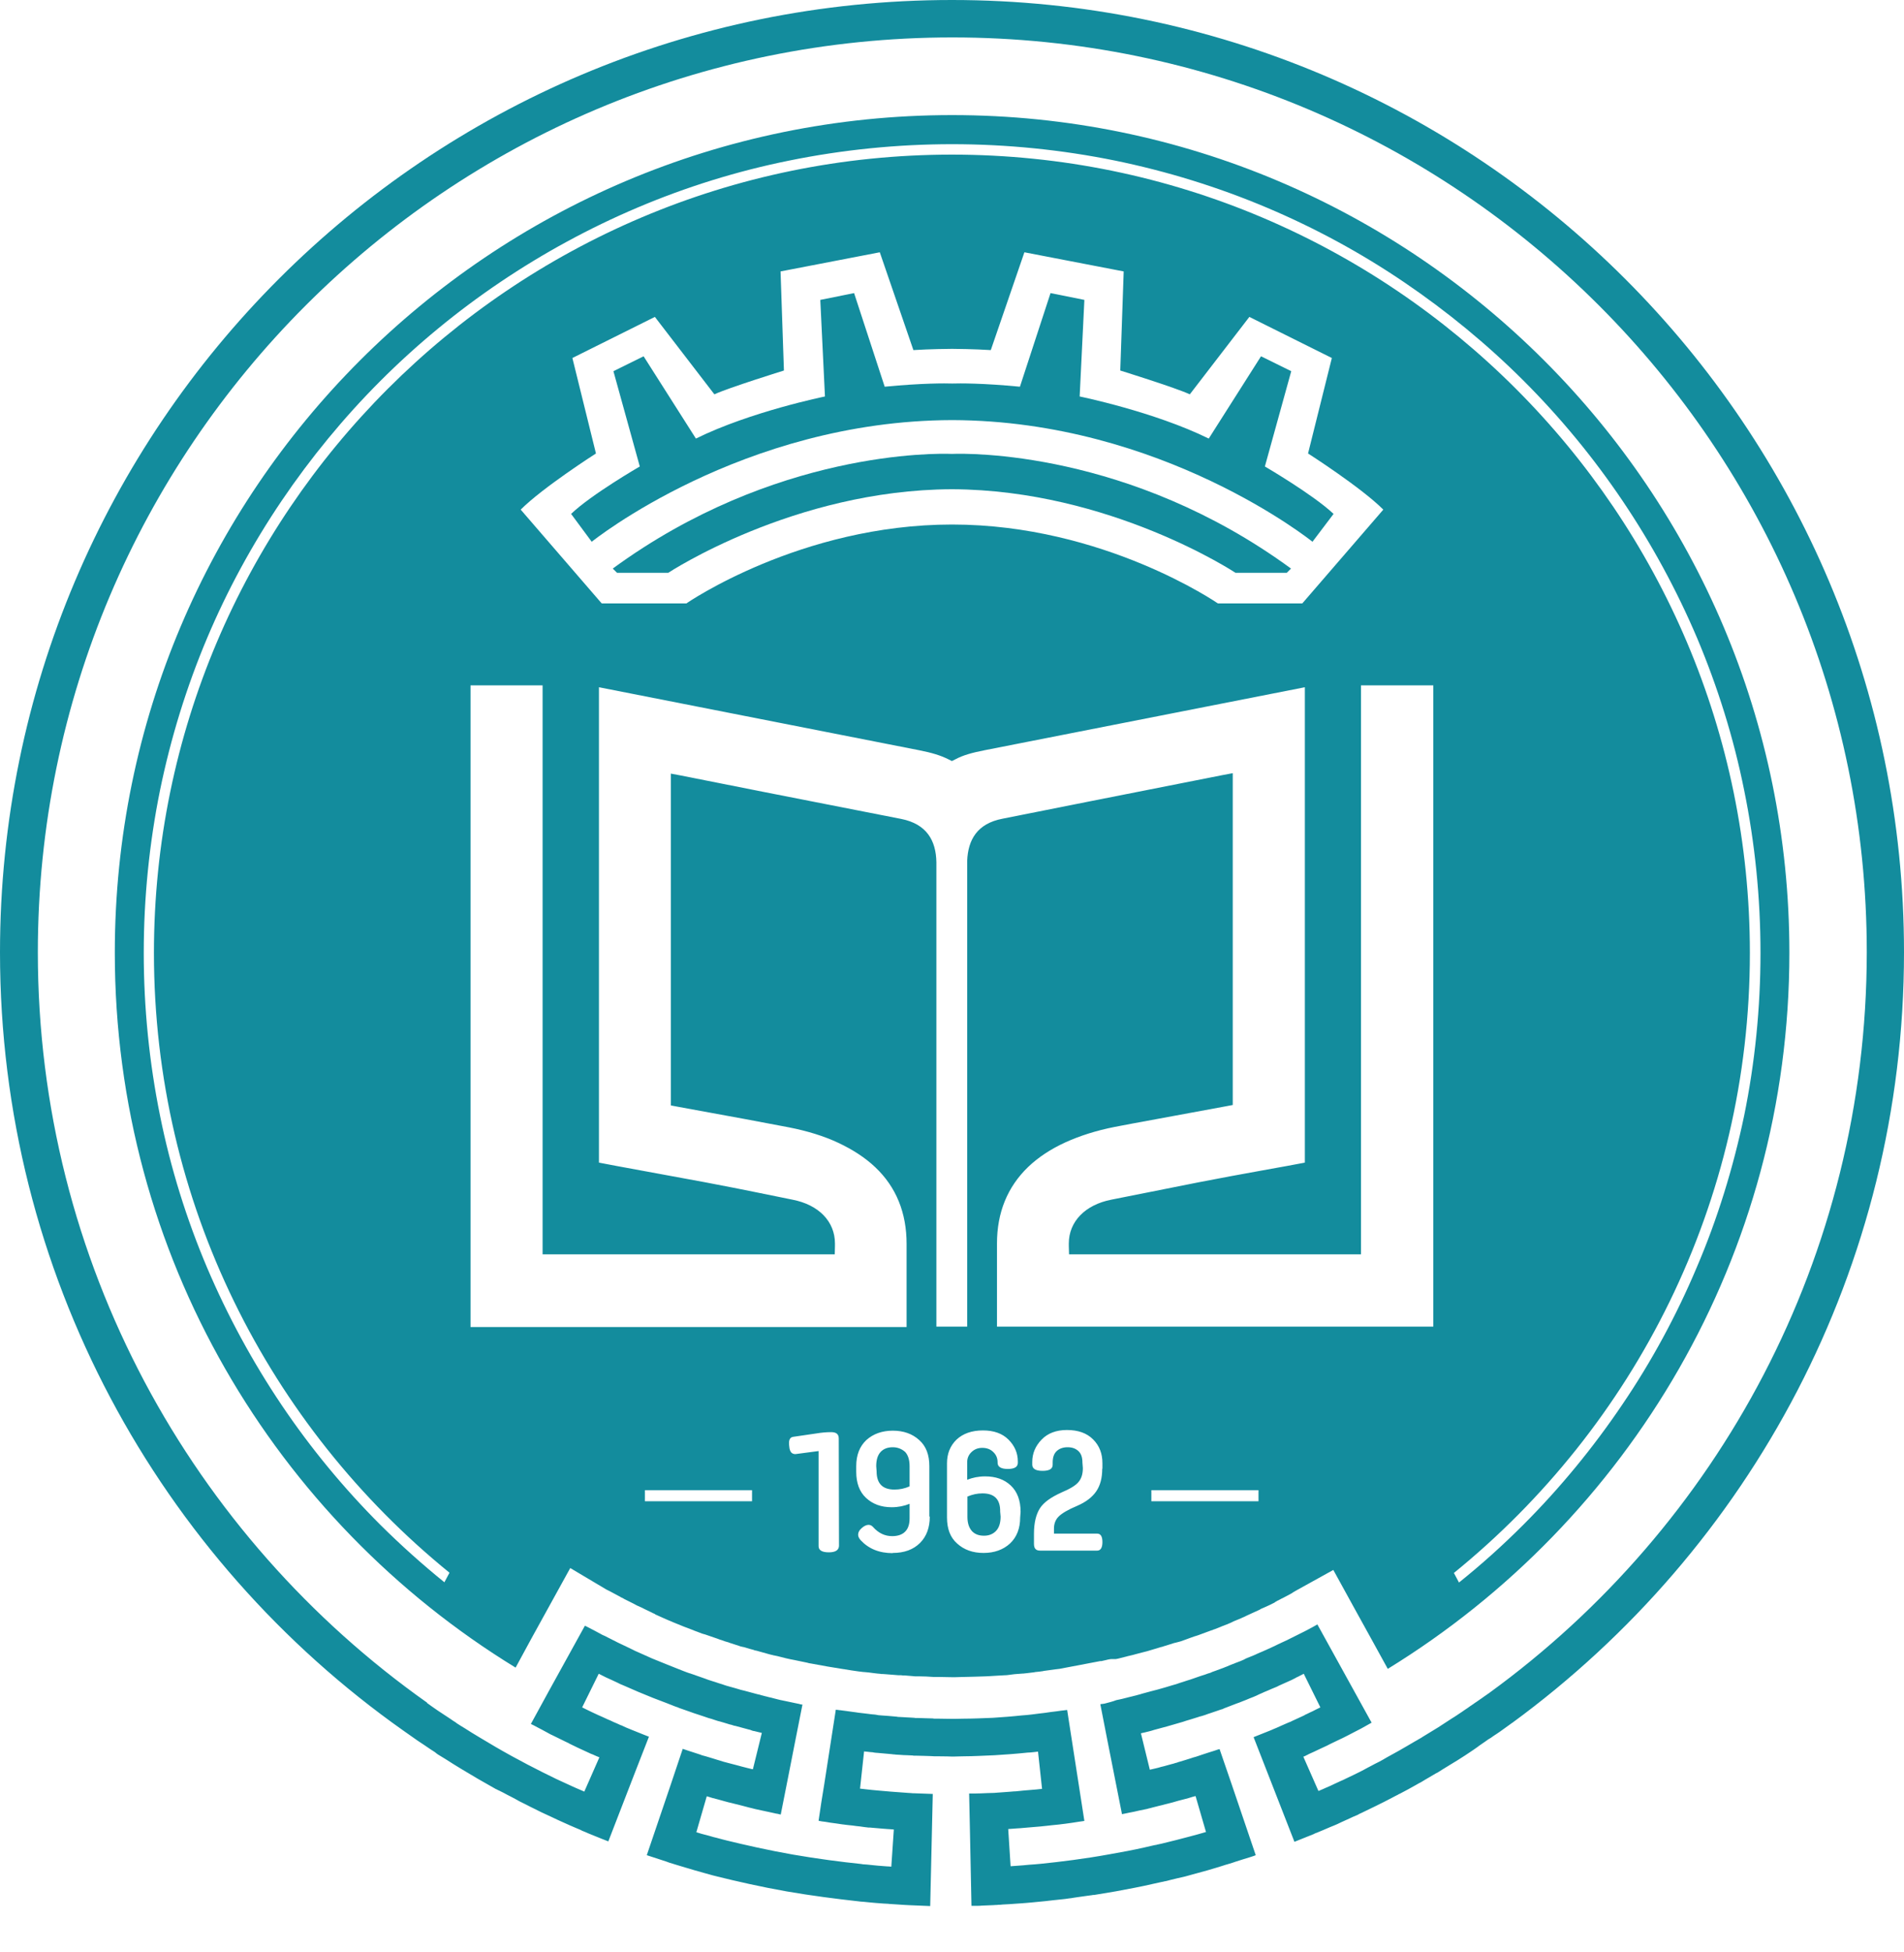
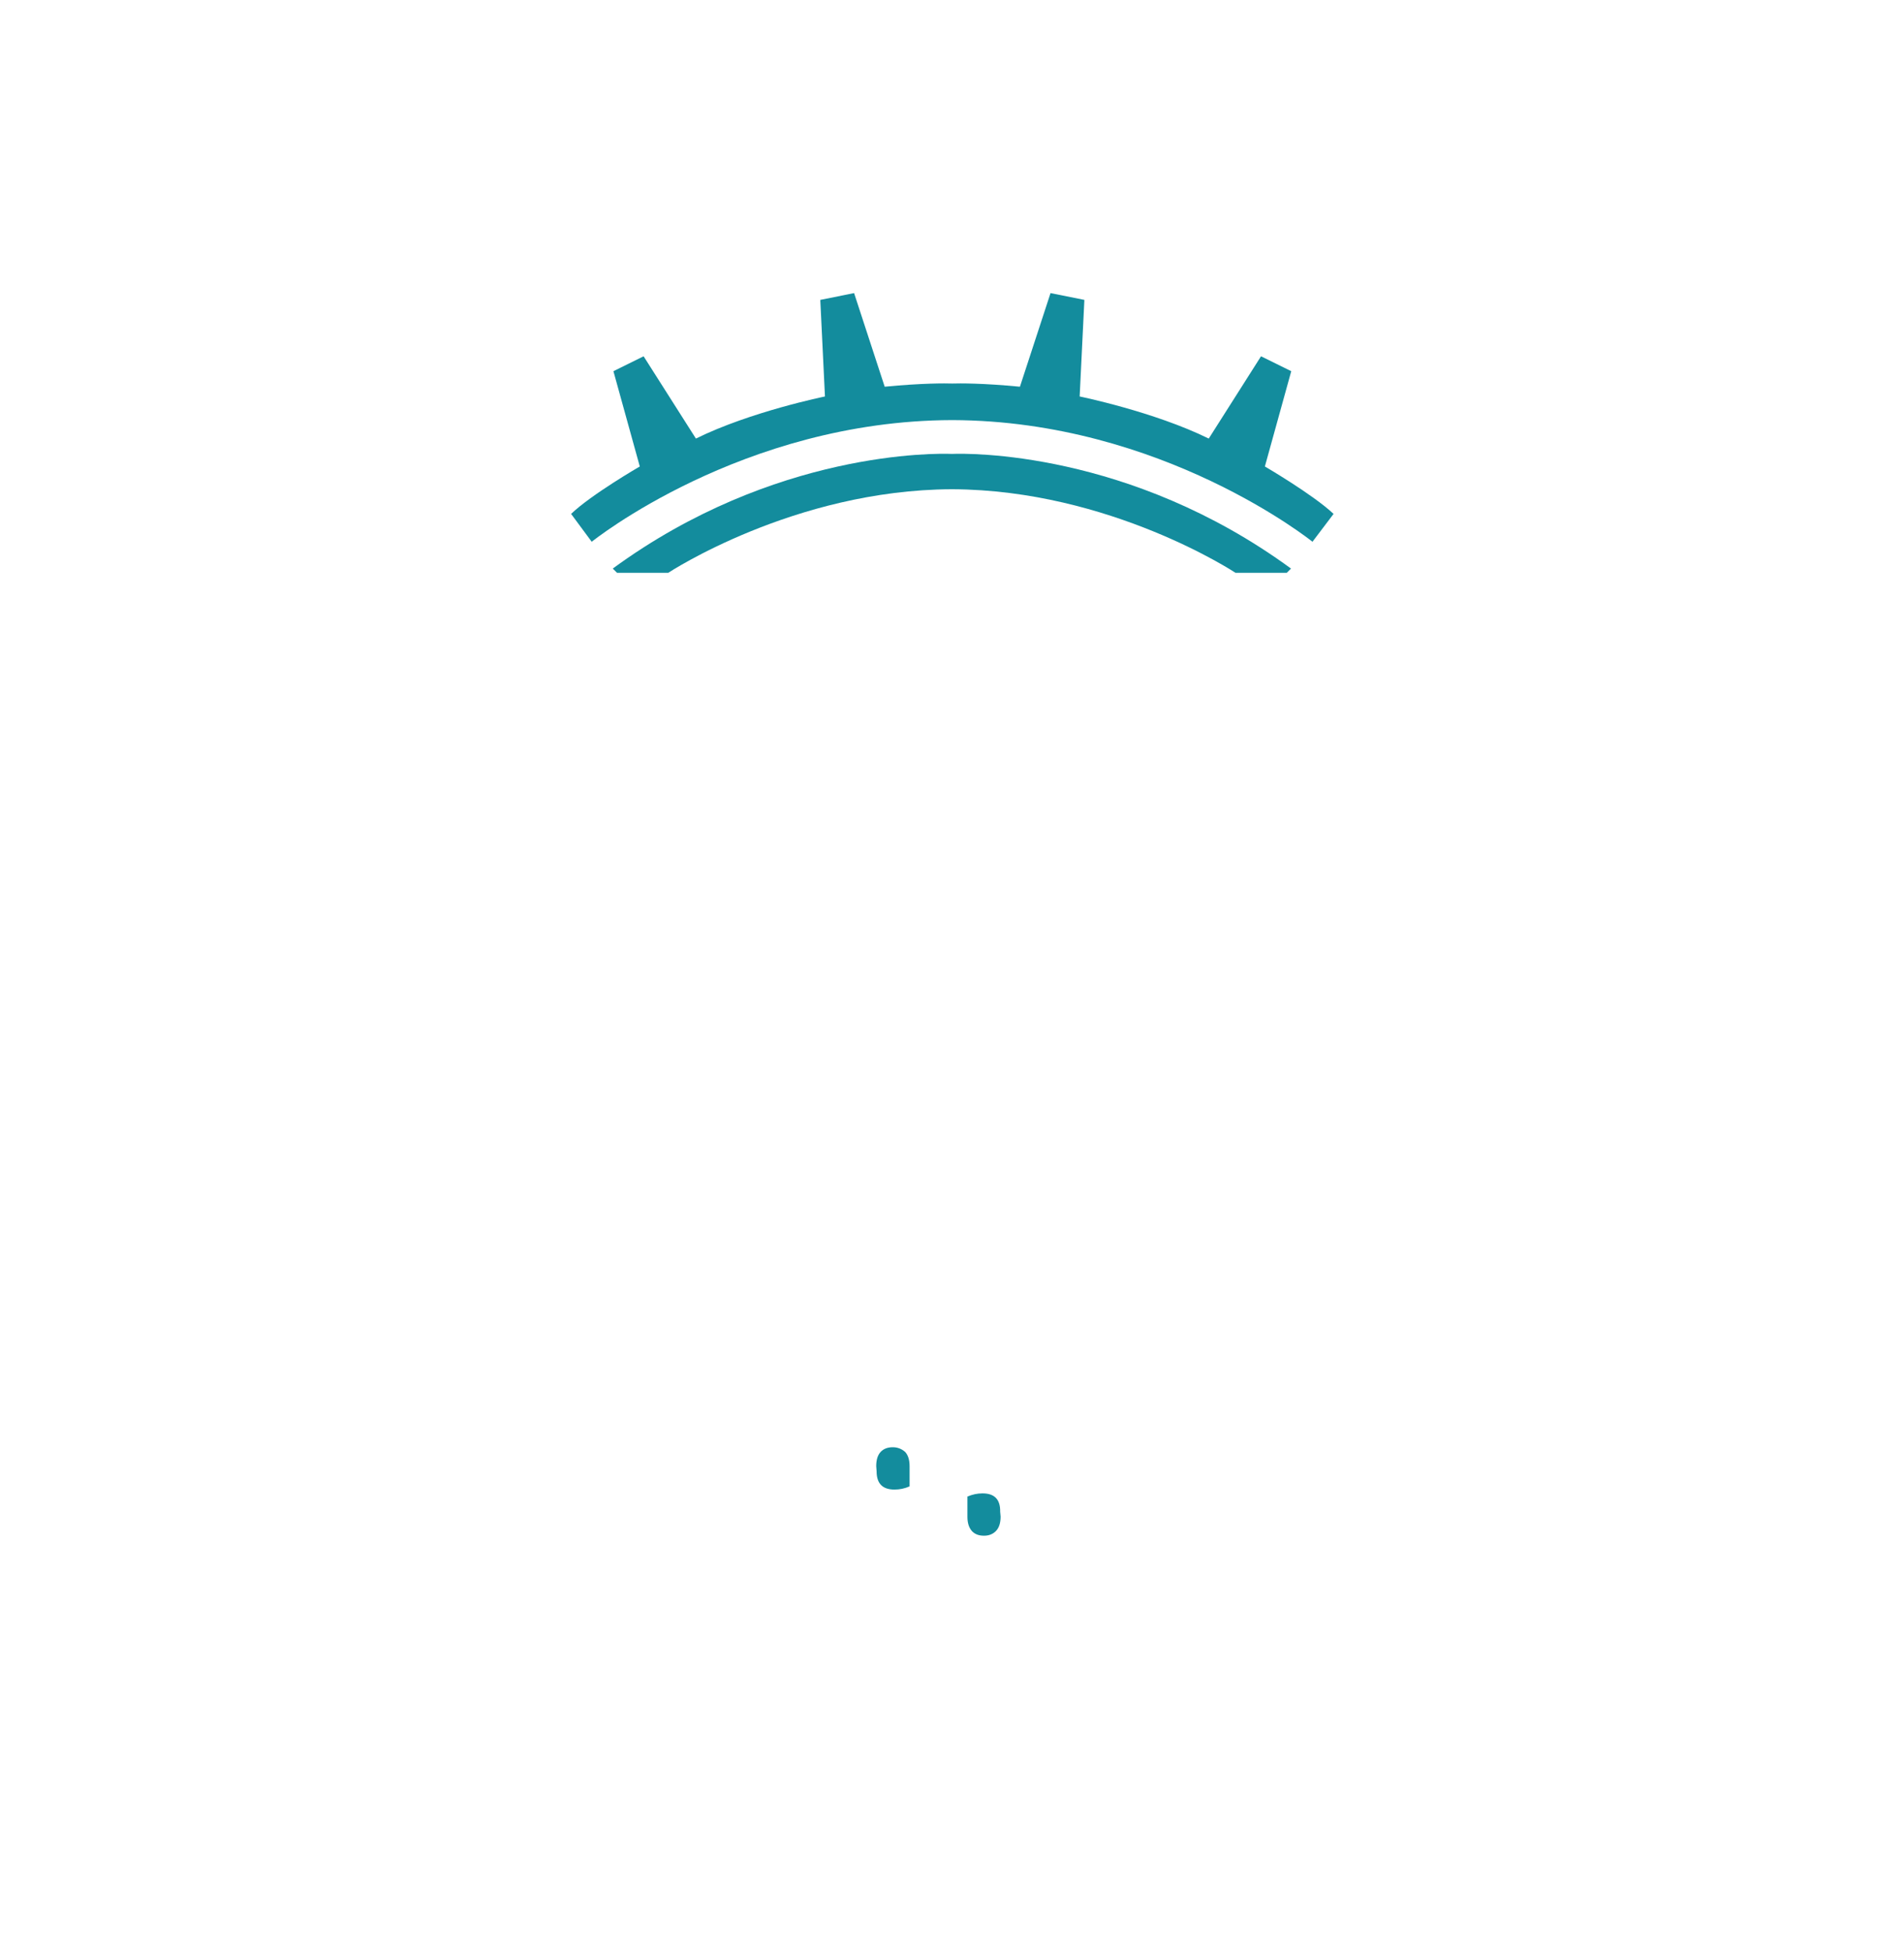
<svg xmlns="http://www.w3.org/2000/svg" width="40" height="41" viewBox="0 0 40 41" fill="none">
-   <path d="M31.281 35.556C31.259 35.573 31.218 35.6 31.16 35.64C31.142 35.654 31.125 35.667 31.102 35.681C31.071 35.703 31.04 35.725 31.013 35.743C31.004 35.748 30.999 35.752 30.991 35.757C30.982 35.761 30.973 35.77 30.968 35.774C30.959 35.779 30.95 35.788 30.941 35.792C30.924 35.806 30.906 35.815 30.888 35.828C30.852 35.855 30.812 35.882 30.772 35.908C30.731 35.935 30.691 35.967 30.647 35.993C30.624 36.007 30.602 36.025 30.58 36.038C30.557 36.051 30.535 36.069 30.508 36.083C30.414 36.145 30.316 36.208 30.213 36.275C30.11 36.337 30.003 36.404 29.892 36.471C29.865 36.489 29.838 36.507 29.811 36.52C29.785 36.538 29.753 36.552 29.726 36.569C29.668 36.601 29.615 36.636 29.557 36.668C29.53 36.686 29.499 36.699 29.472 36.717C29.445 36.735 29.414 36.748 29.387 36.766C29.329 36.797 29.275 36.829 29.217 36.86C29.159 36.891 29.105 36.922 29.052 36.954C29.038 36.963 29.025 36.967 29.012 36.976C28.998 36.985 28.985 36.989 28.971 36.998C28.945 37.012 28.918 37.025 28.891 37.038C28.837 37.065 28.784 37.097 28.73 37.123C28.703 37.137 28.677 37.15 28.654 37.164C28.628 37.177 28.605 37.19 28.578 37.204C28.476 37.253 28.382 37.302 28.293 37.342C28.27 37.351 28.248 37.365 28.23 37.373C28.221 37.378 28.208 37.383 28.199 37.387C28.19 37.391 28.176 37.396 28.168 37.4C28.127 37.418 28.087 37.436 28.051 37.454C27.98 37.49 27.917 37.517 27.864 37.539C27.81 37.561 27.77 37.584 27.743 37.592C27.716 37.606 27.698 37.61 27.698 37.61L27.381 36.891C27.381 36.891 27.39 36.887 27.413 36.878C27.422 36.873 27.435 36.869 27.448 36.86C27.462 36.855 27.48 36.846 27.493 36.837C27.56 36.806 27.654 36.766 27.743 36.721C27.765 36.712 27.788 36.699 27.81 36.69C27.832 36.681 27.855 36.668 27.877 36.659C27.917 36.636 27.958 36.619 27.993 36.601C28.06 36.569 28.105 36.547 28.105 36.547C28.105 36.547 28.15 36.525 28.217 36.494C28.252 36.476 28.288 36.458 28.333 36.435C28.373 36.413 28.418 36.391 28.462 36.368C28.552 36.324 28.641 36.275 28.703 36.239C28.77 36.203 28.815 36.176 28.815 36.176L27.676 34.113C27.676 34.113 27.636 34.135 27.582 34.166C27.524 34.198 27.448 34.238 27.368 34.278C27.328 34.296 27.292 34.318 27.252 34.336C27.216 34.354 27.18 34.372 27.154 34.385C27.096 34.412 27.055 34.434 27.055 34.434C27.055 34.434 27.033 34.448 26.988 34.466C26.966 34.475 26.939 34.488 26.912 34.501C26.899 34.51 26.881 34.515 26.863 34.524C26.854 34.528 26.845 34.533 26.836 34.537C26.828 34.542 26.819 34.546 26.81 34.55C26.734 34.586 26.649 34.627 26.555 34.667C26.533 34.676 26.51 34.689 26.483 34.698C26.461 34.707 26.434 34.72 26.412 34.729C26.363 34.752 26.314 34.774 26.265 34.792C26.238 34.801 26.215 34.814 26.189 34.823C26.175 34.828 26.166 34.832 26.153 34.841L26.135 34.85C26.131 34.854 26.122 34.854 26.117 34.859C26.068 34.881 26.019 34.899 25.97 34.917C25.921 34.935 25.876 34.953 25.836 34.97C25.814 34.979 25.791 34.988 25.773 34.997C25.751 35.006 25.733 35.011 25.715 35.02C25.563 35.078 25.461 35.113 25.461 35.113C25.461 35.113 25.456 35.118 25.443 35.122C25.438 35.127 25.429 35.127 25.42 35.131C25.412 35.136 25.403 35.136 25.389 35.14C25.345 35.158 25.282 35.176 25.202 35.203C25.161 35.216 25.121 35.23 25.076 35.247C25.054 35.256 25.032 35.261 25.009 35.27C24.987 35.279 24.96 35.283 24.938 35.292C24.889 35.31 24.84 35.323 24.786 35.341C24.737 35.359 24.683 35.377 24.63 35.39C24.527 35.422 24.42 35.453 24.322 35.48C24.223 35.506 24.13 35.529 24.054 35.551C24.013 35.56 23.978 35.573 23.946 35.582C23.915 35.591 23.888 35.596 23.861 35.605C23.817 35.614 23.79 35.623 23.79 35.623C23.79 35.623 23.745 35.632 23.683 35.649C23.652 35.658 23.616 35.667 23.576 35.676C23.558 35.681 23.535 35.685 23.513 35.69C23.491 35.694 23.468 35.699 23.451 35.703C23.375 35.734 23.29 35.752 23.227 35.77C23.214 35.774 23.196 35.779 23.183 35.779C23.169 35.783 23.16 35.783 23.147 35.783C23.129 35.788 23.116 35.788 23.116 35.788L23.267 36.561L23.571 38.097C23.571 38.097 23.593 38.093 23.638 38.084C23.683 38.075 23.741 38.061 23.817 38.048C23.888 38.03 23.978 38.012 24.067 37.994C24.089 37.99 24.112 37.986 24.134 37.977C24.156 37.972 24.183 37.968 24.206 37.959C24.255 37.945 24.304 37.936 24.348 37.923C24.398 37.91 24.447 37.901 24.491 37.887C24.514 37.883 24.541 37.874 24.563 37.869C24.585 37.865 24.608 37.856 24.63 37.852C24.719 37.825 24.804 37.802 24.875 37.785C24.947 37.767 25.009 37.749 25.05 37.735C25.09 37.722 25.117 37.718 25.117 37.718L25.336 38.472C25.336 38.472 25.273 38.49 25.161 38.522C25.05 38.553 24.893 38.593 24.706 38.642C24.612 38.664 24.509 38.691 24.398 38.718C24.371 38.722 24.344 38.731 24.313 38.736C24.299 38.74 24.286 38.745 24.273 38.745C24.264 38.745 24.259 38.749 24.25 38.749C24.241 38.749 24.237 38.754 24.228 38.754C24.17 38.767 24.112 38.781 24.054 38.794C23.817 38.848 23.558 38.897 23.303 38.941C22.79 39.035 22.271 39.098 21.883 39.138C21.785 39.147 21.695 39.156 21.615 39.16C21.534 39.169 21.467 39.174 21.409 39.178C21.293 39.187 21.231 39.191 21.231 39.191L21.181 38.41C21.181 38.41 21.231 38.405 21.306 38.401C21.324 38.401 21.347 38.396 21.369 38.396C21.391 38.396 21.414 38.392 21.436 38.392C21.481 38.388 21.534 38.383 21.584 38.379C21.682 38.37 21.785 38.361 21.856 38.356C21.932 38.347 21.981 38.343 21.981 38.343C21.981 38.343 22.03 38.338 22.106 38.329C22.142 38.325 22.186 38.321 22.236 38.316C22.258 38.312 22.285 38.312 22.307 38.307C22.329 38.303 22.356 38.303 22.383 38.298C22.481 38.285 22.58 38.271 22.655 38.258C22.691 38.254 22.723 38.249 22.745 38.245C22.767 38.24 22.781 38.24 22.781 38.24L22.419 35.908C22.419 35.908 22.41 35.913 22.387 35.913C22.37 35.917 22.343 35.917 22.307 35.922C22.245 35.931 22.155 35.944 22.07 35.953C22.048 35.958 22.026 35.958 22.008 35.962C21.985 35.967 21.968 35.967 21.945 35.971C21.905 35.975 21.869 35.98 21.834 35.984C21.771 35.993 21.726 35.998 21.726 35.998C21.726 35.998 21.7 36.002 21.651 36.007C21.628 36.011 21.597 36.011 21.566 36.016C21.534 36.02 21.494 36.02 21.454 36.025C21.414 36.029 21.369 36.033 21.324 36.038C21.275 36.042 21.231 36.047 21.177 36.051C21.074 36.06 20.967 36.065 20.86 36.074C20.641 36.083 20.422 36.092 20.261 36.092C20.181 36.092 20.114 36.096 20.065 36.096C20.042 36.096 20.02 36.096 20.011 36.096C19.998 36.096 19.993 36.096 19.993 36.096C19.993 36.096 19.886 36.096 19.721 36.092C19.698 36.092 19.681 36.092 19.658 36.092C19.636 36.092 19.614 36.092 19.591 36.087C19.547 36.087 19.497 36.083 19.444 36.083C19.395 36.083 19.341 36.078 19.288 36.078C19.274 36.078 19.261 36.078 19.247 36.078C19.234 36.078 19.221 36.078 19.207 36.074C19.18 36.074 19.154 36.069 19.127 36.069C19.073 36.065 19.02 36.065 18.966 36.06C18.939 36.06 18.912 36.056 18.886 36.056C18.872 36.056 18.859 36.056 18.845 36.051C18.832 36.051 18.819 36.047 18.805 36.047C18.702 36.038 18.609 36.029 18.528 36.025C18.506 36.025 18.488 36.02 18.47 36.02C18.461 36.02 18.452 36.02 18.443 36.016C18.434 36.016 18.425 36.016 18.416 36.011C18.385 36.007 18.354 36.002 18.332 36.002C18.282 35.998 18.256 35.993 18.256 35.993C18.256 35.993 18.211 35.989 18.148 35.98C18.117 35.975 18.077 35.971 18.037 35.967C17.997 35.962 17.952 35.953 17.907 35.949C17.822 35.935 17.733 35.926 17.671 35.917C17.653 35.913 17.639 35.913 17.626 35.913C17.613 35.908 17.604 35.908 17.59 35.908C17.572 35.904 17.559 35.904 17.559 35.904L17.318 37.458L17.255 37.847L17.197 38.236C17.197 38.236 17.219 38.24 17.264 38.249C17.309 38.254 17.371 38.262 17.443 38.276C17.519 38.285 17.604 38.298 17.697 38.312C17.711 38.312 17.72 38.316 17.733 38.316C17.747 38.316 17.755 38.321 17.769 38.321C17.791 38.325 17.818 38.325 17.84 38.329C17.889 38.334 17.939 38.338 17.988 38.347C18.037 38.352 18.086 38.356 18.135 38.365C18.157 38.37 18.184 38.37 18.207 38.374C18.229 38.379 18.256 38.379 18.278 38.379C18.372 38.388 18.457 38.396 18.533 38.401C18.609 38.405 18.671 38.414 18.711 38.414C18.756 38.419 18.778 38.419 18.778 38.419L18.725 39.2C18.725 39.2 18.707 39.2 18.68 39.196C18.649 39.196 18.604 39.191 18.546 39.187C18.488 39.183 18.421 39.178 18.341 39.169C18.3 39.165 18.26 39.16 18.215 39.156C18.193 39.156 18.171 39.151 18.148 39.151C18.135 39.151 18.126 39.151 18.113 39.147C18.099 39.147 18.09 39.142 18.077 39.142C17.688 39.102 17.17 39.035 16.657 38.946C16.143 38.856 15.634 38.74 15.254 38.647C15.241 38.642 15.232 38.642 15.218 38.638C15.205 38.633 15.196 38.633 15.183 38.629C15.16 38.624 15.138 38.615 15.116 38.611C15.071 38.597 15.031 38.589 14.995 38.58C14.919 38.557 14.852 38.539 14.798 38.526C14.745 38.513 14.7 38.499 14.673 38.49C14.642 38.481 14.629 38.477 14.629 38.477L14.848 37.722C14.848 37.722 14.897 37.735 14.968 37.758C15.04 37.776 15.138 37.802 15.232 37.829C15.281 37.843 15.33 37.856 15.375 37.865C15.419 37.878 15.464 37.887 15.5 37.896C15.571 37.914 15.62 37.927 15.62 37.927C15.62 37.927 15.669 37.941 15.741 37.959C15.777 37.968 15.821 37.977 15.866 37.99C15.911 37.999 15.96 38.012 16.009 38.021C16.107 38.044 16.206 38.061 16.277 38.079C16.295 38.084 16.313 38.088 16.326 38.088C16.34 38.093 16.353 38.093 16.366 38.097C16.389 38.102 16.402 38.106 16.402 38.106L16.554 37.338L16.706 36.565L16.858 35.797C16.858 35.797 16.849 35.797 16.826 35.792C16.817 35.792 16.804 35.788 16.791 35.783C16.777 35.779 16.764 35.779 16.746 35.774C16.683 35.761 16.599 35.743 16.514 35.725C16.469 35.716 16.429 35.707 16.389 35.699C16.348 35.69 16.313 35.681 16.281 35.672C16.219 35.654 16.174 35.645 16.174 35.645C16.174 35.645 16.147 35.64 16.103 35.627C16.08 35.623 16.049 35.614 16.018 35.605C16.009 35.605 16 35.6 15.995 35.6C15.987 35.596 15.978 35.596 15.969 35.591C15.951 35.587 15.933 35.582 15.911 35.578C15.83 35.556 15.741 35.533 15.643 35.506C15.629 35.502 15.616 35.498 15.607 35.498C15.594 35.493 15.58 35.489 15.571 35.489C15.544 35.48 15.522 35.475 15.495 35.466C15.446 35.453 15.393 35.435 15.339 35.422C15.312 35.413 15.285 35.408 15.258 35.399C15.245 35.395 15.232 35.39 15.218 35.386C15.205 35.381 15.191 35.377 15.178 35.372C15.124 35.355 15.075 35.341 15.026 35.323C14.977 35.31 14.932 35.292 14.888 35.279C14.865 35.27 14.843 35.265 14.825 35.256C14.803 35.247 14.785 35.243 14.763 35.234C14.606 35.18 14.508 35.145 14.508 35.145C14.508 35.145 14.504 35.14 14.49 35.14C14.477 35.136 14.459 35.131 14.437 35.122C14.392 35.104 14.329 35.082 14.254 35.051C14.102 34.993 13.901 34.908 13.7 34.828C13.601 34.783 13.499 34.738 13.409 34.698C13.36 34.676 13.316 34.658 13.275 34.635C13.235 34.617 13.195 34.595 13.155 34.577C13.114 34.559 13.083 34.542 13.052 34.528C13.021 34.515 12.994 34.501 12.976 34.492C12.931 34.47 12.909 34.457 12.909 34.457C12.909 34.457 12.869 34.439 12.811 34.408C12.78 34.394 12.748 34.376 12.713 34.358C12.695 34.349 12.677 34.341 12.654 34.332C12.636 34.323 12.614 34.309 12.596 34.3C12.52 34.26 12.444 34.22 12.386 34.189C12.355 34.175 12.333 34.162 12.315 34.153C12.297 34.144 12.288 34.14 12.288 34.14L11.529 35.515L11.153 36.203C11.153 36.203 11.158 36.208 11.171 36.212C11.18 36.217 11.198 36.226 11.216 36.234C11.256 36.257 11.31 36.284 11.377 36.319C11.408 36.337 11.444 36.355 11.484 36.377C11.502 36.386 11.524 36.4 11.542 36.409C11.56 36.418 11.582 36.431 11.605 36.44C11.69 36.48 11.779 36.525 11.868 36.569C11.891 36.578 11.913 36.592 11.935 36.601C11.944 36.605 11.958 36.61 11.966 36.619C11.975 36.623 11.989 36.628 12.002 36.636C12.047 36.659 12.092 36.677 12.132 36.699C12.217 36.739 12.297 36.775 12.364 36.806C12.382 36.815 12.395 36.82 12.413 36.829C12.431 36.837 12.444 36.842 12.458 36.846C12.485 36.86 12.511 36.869 12.529 36.878C12.569 36.896 12.592 36.904 12.592 36.904L12.275 37.624C12.275 37.624 12.217 37.597 12.109 37.552C12.056 37.53 11.993 37.499 11.922 37.467C11.85 37.436 11.77 37.396 11.681 37.356C11.328 37.186 10.863 36.949 10.412 36.686C10.189 36.552 9.961 36.422 9.755 36.288C9.702 36.257 9.653 36.226 9.604 36.194C9.599 36.19 9.59 36.185 9.586 36.181C9.581 36.176 9.572 36.172 9.568 36.167C9.554 36.159 9.546 36.15 9.532 36.145C9.51 36.127 9.483 36.114 9.461 36.096C9.367 36.033 9.277 35.975 9.197 35.922C9.112 35.864 9.036 35.81 8.969 35.761L8.974 35.757C4.038 32.268 0.795 26.51 0.795 19.998C0.795 9.389 9.398 0.786 20.007 0.786C30.615 0.786 39.218 9.389 39.218 19.998C39.214 26.394 36.092 32.062 31.281 35.556ZM40 19.998C40 8.951 31.044 0 19.998 0C8.956 0 0 8.951 0 19.998C0 26.752 3.35 32.728 8.478 36.346C8.563 36.404 8.661 36.476 8.777 36.556C8.862 36.614 8.956 36.672 9.05 36.739C9.076 36.757 9.099 36.77 9.126 36.788C9.139 36.797 9.152 36.806 9.161 36.815C9.166 36.82 9.175 36.824 9.179 36.829C9.184 36.833 9.193 36.837 9.197 36.842C9.251 36.873 9.304 36.909 9.358 36.94C9.572 37.079 9.805 37.217 10.041 37.356C10.158 37.423 10.278 37.49 10.394 37.557C10.408 37.566 10.425 37.575 10.439 37.579C10.452 37.588 10.47 37.597 10.483 37.601C10.515 37.615 10.542 37.633 10.573 37.646C10.631 37.677 10.689 37.709 10.743 37.735C10.769 37.749 10.801 37.767 10.828 37.78C10.841 37.789 10.854 37.793 10.868 37.802C10.881 37.811 10.895 37.816 10.908 37.825C10.961 37.852 11.015 37.878 11.069 37.905C11.122 37.932 11.171 37.959 11.22 37.981C11.243 37.994 11.27 38.003 11.292 38.017C11.314 38.03 11.341 38.039 11.364 38.053C11.457 38.097 11.542 38.137 11.614 38.169C11.69 38.204 11.752 38.236 11.806 38.258C11.913 38.307 11.975 38.334 11.975 38.334C11.975 38.334 12.025 38.356 12.101 38.388C12.118 38.396 12.141 38.405 12.163 38.414C12.185 38.423 12.208 38.432 12.23 38.446C12.275 38.463 12.328 38.486 12.377 38.508C12.48 38.548 12.578 38.589 12.654 38.62C12.73 38.651 12.78 38.669 12.78 38.669L13.347 37.204L13.633 36.471C13.633 36.471 13.588 36.453 13.521 36.427C13.454 36.4 13.365 36.364 13.275 36.328C13.231 36.31 13.186 36.293 13.146 36.275C13.123 36.266 13.105 36.257 13.088 36.248C13.07 36.239 13.052 36.23 13.034 36.226C12.967 36.194 12.922 36.176 12.922 36.176C12.922 36.176 12.878 36.159 12.815 36.127C12.797 36.118 12.78 36.114 12.762 36.105C12.744 36.096 12.721 36.087 12.704 36.078C12.663 36.06 12.619 36.038 12.574 36.02C12.489 35.98 12.4 35.94 12.337 35.908C12.275 35.877 12.23 35.855 12.23 35.855L12.578 35.149C12.578 35.149 12.605 35.163 12.65 35.185C12.672 35.198 12.699 35.207 12.73 35.225C12.762 35.238 12.797 35.256 12.838 35.274C12.878 35.292 12.918 35.31 12.963 35.332C13.007 35.355 13.052 35.377 13.101 35.395C13.199 35.439 13.302 35.484 13.409 35.529C13.619 35.618 13.834 35.703 13.994 35.761C14.075 35.792 14.142 35.819 14.187 35.837C14.209 35.846 14.227 35.85 14.24 35.855C14.254 35.859 14.258 35.864 14.258 35.864C14.258 35.864 14.365 35.9 14.526 35.958C14.544 35.967 14.566 35.971 14.588 35.98C14.611 35.989 14.633 35.993 14.655 36.002C14.7 36.016 14.749 36.033 14.803 36.051C14.852 36.069 14.906 36.087 14.959 36.1C14.973 36.105 14.986 36.109 14.999 36.114C15.013 36.118 15.026 36.123 15.04 36.127C15.066 36.136 15.093 36.145 15.12 36.15C15.174 36.167 15.232 36.181 15.285 36.199C15.312 36.208 15.339 36.217 15.366 36.221C15.379 36.226 15.393 36.23 15.406 36.234C15.419 36.239 15.433 36.243 15.446 36.243C15.549 36.27 15.647 36.297 15.727 36.319C15.75 36.324 15.768 36.328 15.786 36.337C15.794 36.342 15.803 36.342 15.812 36.346C15.821 36.351 15.83 36.351 15.839 36.351C15.875 36.36 15.902 36.368 15.928 36.373C15.978 36.386 16.005 36.391 16.005 36.391L15.817 37.155C15.817 37.155 15.768 37.146 15.701 37.128C15.665 37.119 15.625 37.11 15.58 37.097C15.536 37.083 15.491 37.074 15.446 37.061C15.352 37.038 15.263 37.012 15.191 36.994C15.124 36.971 15.075 36.958 15.075 36.958C15.075 36.958 15.031 36.945 14.959 36.922C14.924 36.913 14.883 36.9 14.843 36.887C14.821 36.882 14.798 36.873 14.776 36.869C14.754 36.864 14.731 36.855 14.709 36.846C14.526 36.788 14.343 36.726 14.343 36.726L14.093 37.472L13.588 38.959L13.999 39.093C13.999 39.093 14.026 39.102 14.061 39.116C14.102 39.129 14.151 39.142 14.204 39.16C14.307 39.191 14.414 39.223 14.414 39.223C14.414 39.223 14.432 39.227 14.459 39.236C14.49 39.245 14.535 39.258 14.593 39.276C14.651 39.294 14.718 39.312 14.798 39.334C14.839 39.343 14.879 39.357 14.928 39.37C14.95 39.375 14.973 39.384 14.995 39.388C15.008 39.392 15.017 39.392 15.031 39.397C15.044 39.401 15.053 39.401 15.066 39.406C15.46 39.504 15.991 39.625 16.523 39.719C17.059 39.812 17.595 39.879 18.001 39.924C18.015 39.924 18.028 39.928 18.037 39.928C18.05 39.928 18.064 39.933 18.073 39.933C18.099 39.933 18.122 39.938 18.144 39.938C18.189 39.942 18.233 39.946 18.274 39.951C18.354 39.96 18.43 39.964 18.488 39.969C18.546 39.973 18.595 39.978 18.627 39.978C18.658 39.978 18.676 39.982 18.676 39.982L18.81 39.991C18.85 39.995 18.899 39.995 18.948 40C18.975 40 18.997 40.005 19.029 40.005C19.055 40.005 19.082 40.009 19.109 40.009C19.328 40.018 19.542 40.027 19.542 40.027L19.596 37.673L19.212 37.659C19.189 37.659 19.163 37.659 19.14 37.655C19.118 37.655 19.096 37.651 19.073 37.651C19.029 37.646 18.988 37.646 18.953 37.642C18.881 37.637 18.832 37.633 18.832 37.633C18.832 37.633 18.783 37.628 18.711 37.624C18.64 37.619 18.546 37.61 18.448 37.601C18.399 37.597 18.354 37.592 18.309 37.588C18.265 37.584 18.224 37.579 18.189 37.575C18.117 37.566 18.068 37.561 18.068 37.561L18.153 36.779C18.153 36.779 18.18 36.784 18.233 36.788C18.256 36.793 18.287 36.793 18.323 36.797C18.332 36.797 18.341 36.797 18.349 36.802C18.358 36.802 18.367 36.802 18.376 36.806C18.394 36.806 18.416 36.811 18.439 36.811C18.524 36.82 18.622 36.829 18.729 36.837C18.743 36.837 18.756 36.842 18.769 36.842C18.783 36.842 18.796 36.842 18.81 36.846C18.836 36.846 18.863 36.851 18.895 36.851C18.953 36.855 19.006 36.86 19.064 36.86C19.091 36.86 19.122 36.864 19.149 36.864C19.163 36.864 19.176 36.864 19.194 36.869C19.207 36.869 19.221 36.869 19.234 36.869C19.292 36.869 19.346 36.873 19.399 36.873C19.453 36.873 19.506 36.878 19.556 36.878C19.578 36.878 19.605 36.882 19.627 36.882C19.649 36.882 19.672 36.882 19.694 36.882C19.864 36.882 19.98 36.887 19.98 36.887C19.98 36.887 19.989 36.887 20.002 36.887C20.016 36.887 20.034 36.887 20.06 36.887C20.109 36.887 20.181 36.882 20.266 36.882C20.436 36.882 20.668 36.869 20.896 36.86C21.012 36.851 21.123 36.846 21.231 36.837C21.284 36.833 21.338 36.829 21.387 36.824C21.436 36.82 21.481 36.815 21.525 36.811C21.57 36.806 21.606 36.802 21.642 36.802C21.677 36.797 21.709 36.797 21.731 36.793C21.78 36.788 21.807 36.784 21.807 36.784L21.892 37.566C21.892 37.566 21.843 37.57 21.771 37.579C21.7 37.584 21.606 37.592 21.508 37.601C21.458 37.606 21.414 37.61 21.369 37.615C21.347 37.619 21.324 37.619 21.306 37.619C21.284 37.619 21.266 37.624 21.248 37.624C21.177 37.628 21.128 37.633 21.128 37.633C21.128 37.633 21.079 37.637 21.007 37.642C20.989 37.642 20.971 37.646 20.949 37.646C20.927 37.646 20.909 37.651 20.887 37.651C20.842 37.651 20.793 37.655 20.744 37.655C20.65 37.659 20.552 37.664 20.48 37.664C20.409 37.664 20.36 37.664 20.36 37.664L20.377 38.45L20.409 40.022C20.409 40.022 20.436 40.022 20.476 40.022C20.498 40.022 20.52 40.022 20.543 40.022C20.57 40.022 20.596 40.022 20.623 40.018C20.73 40.013 20.842 40.009 20.842 40.009C20.842 40.009 20.869 40.009 20.909 40.005C20.931 40.005 20.954 40.005 20.98 40C21.007 40 21.034 40 21.061 39.995C21.168 39.991 21.28 39.982 21.28 39.982C21.28 39.982 21.347 39.978 21.467 39.969C21.525 39.964 21.597 39.96 21.682 39.951C21.762 39.942 21.856 39.933 21.959 39.924C21.985 39.92 22.008 39.92 22.035 39.915C22.061 39.911 22.088 39.911 22.115 39.906C22.169 39.902 22.227 39.893 22.285 39.888C22.343 39.884 22.401 39.875 22.463 39.866C22.477 39.866 22.495 39.861 22.508 39.861C22.521 39.857 22.539 39.857 22.553 39.853C22.584 39.848 22.615 39.844 22.647 39.839C22.709 39.83 22.776 39.821 22.839 39.812C22.87 39.808 22.906 39.803 22.937 39.799C22.955 39.794 22.968 39.794 22.986 39.794C23.004 39.79 23.017 39.79 23.035 39.786C23.169 39.763 23.303 39.741 23.437 39.719C23.705 39.669 23.973 39.62 24.219 39.562C24.281 39.549 24.344 39.535 24.402 39.522C24.411 39.522 24.415 39.518 24.424 39.518C24.433 39.518 24.438 39.513 24.447 39.513C24.46 39.509 24.478 39.504 24.491 39.504C24.523 39.495 24.549 39.491 24.576 39.482C24.688 39.455 24.795 39.428 24.898 39.406C25.094 39.352 25.26 39.308 25.371 39.276C25.487 39.241 25.55 39.223 25.55 39.223C25.55 39.223 25.604 39.205 25.68 39.183C25.72 39.169 25.764 39.156 25.814 39.142C25.863 39.129 25.912 39.111 25.965 39.093C26.068 39.062 26.171 39.026 26.251 39.004C26.291 38.99 26.323 38.982 26.345 38.973C26.367 38.964 26.381 38.959 26.381 38.959L25.876 37.472L25.621 36.73C25.621 36.73 25.613 36.735 25.59 36.739C25.572 36.744 25.541 36.757 25.51 36.766C25.443 36.788 25.349 36.815 25.26 36.846C25.215 36.86 25.17 36.878 25.126 36.891C25.081 36.904 25.041 36.913 25.009 36.927C24.942 36.949 24.893 36.963 24.893 36.963C24.893 36.963 24.849 36.976 24.777 36.998C24.759 37.003 24.741 37.007 24.724 37.016C24.701 37.021 24.683 37.025 24.661 37.034C24.616 37.047 24.572 37.056 24.527 37.07C24.482 37.083 24.433 37.097 24.393 37.105C24.371 37.11 24.348 37.119 24.331 37.123C24.308 37.128 24.29 37.132 24.273 37.137C24.201 37.155 24.156 37.164 24.156 37.164L23.969 36.4C23.969 36.4 23.995 36.391 24.045 36.382C24.067 36.377 24.098 36.368 24.134 36.36C24.17 36.351 24.206 36.342 24.246 36.328C24.326 36.306 24.424 36.279 24.527 36.252C24.63 36.221 24.741 36.19 24.849 36.159C24.902 36.141 24.956 36.123 25.009 36.109C25.063 36.092 25.117 36.074 25.166 36.06C25.193 36.051 25.215 36.042 25.242 36.038C25.264 36.029 25.291 36.025 25.313 36.016C25.358 35.998 25.403 35.984 25.443 35.971C25.523 35.944 25.59 35.922 25.639 35.904C25.653 35.9 25.662 35.895 25.671 35.895C25.68 35.891 25.688 35.891 25.693 35.886C25.706 35.882 25.711 35.877 25.711 35.877C25.711 35.877 25.818 35.837 25.979 35.774C26.001 35.766 26.019 35.761 26.041 35.752C26.064 35.743 26.086 35.734 26.108 35.725C26.153 35.707 26.202 35.69 26.251 35.667C26.3 35.649 26.354 35.627 26.403 35.605C26.408 35.6 26.416 35.6 26.421 35.596L26.439 35.587C26.452 35.582 26.466 35.573 26.479 35.569C26.506 35.556 26.533 35.547 26.559 35.533C26.613 35.511 26.667 35.489 26.716 35.466C26.743 35.457 26.765 35.444 26.792 35.435C26.819 35.426 26.841 35.413 26.868 35.399C26.966 35.355 27.055 35.314 27.136 35.279C27.145 35.274 27.154 35.27 27.163 35.265C27.171 35.261 27.18 35.256 27.189 35.252C27.207 35.243 27.225 35.234 27.238 35.225C27.27 35.212 27.297 35.198 27.319 35.185C27.363 35.163 27.39 35.149 27.39 35.149L27.739 35.855C27.739 35.855 27.694 35.877 27.631 35.908C27.6 35.926 27.56 35.944 27.52 35.962C27.502 35.971 27.48 35.98 27.457 35.993C27.435 36.002 27.413 36.011 27.395 36.025C27.305 36.065 27.221 36.105 27.154 36.136C27.136 36.145 27.122 36.15 27.109 36.159C27.096 36.163 27.082 36.167 27.073 36.172C27.055 36.181 27.042 36.185 27.042 36.185C27.042 36.185 26.997 36.203 26.93 36.234C26.899 36.248 26.859 36.266 26.819 36.284C26.796 36.293 26.778 36.301 26.756 36.31C26.747 36.315 26.734 36.319 26.725 36.324C26.716 36.328 26.702 36.333 26.694 36.337C26.515 36.409 26.336 36.48 26.336 36.48L27.194 38.678L27.596 38.517C27.596 38.517 27.6 38.513 27.614 38.508C27.618 38.504 27.627 38.504 27.631 38.499C27.64 38.495 27.649 38.49 27.658 38.49C27.694 38.472 27.748 38.455 27.797 38.432C27.895 38.388 27.998 38.347 27.998 38.347C27.998 38.347 28.011 38.343 28.042 38.329C28.074 38.316 28.114 38.298 28.168 38.271C28.221 38.245 28.288 38.218 28.364 38.182C28.4 38.164 28.44 38.146 28.485 38.128C28.494 38.124 28.507 38.12 28.516 38.115C28.525 38.111 28.538 38.106 28.547 38.097C28.57 38.088 28.592 38.075 28.614 38.066C28.708 38.021 28.806 37.972 28.909 37.923C28.936 37.91 28.963 37.896 28.989 37.883C29.016 37.869 29.043 37.856 29.07 37.843C29.123 37.816 29.181 37.785 29.235 37.758C29.262 37.744 29.293 37.726 29.32 37.713C29.333 37.704 29.351 37.7 29.365 37.691C29.378 37.682 29.391 37.673 29.409 37.668C29.467 37.637 29.525 37.606 29.584 37.575C29.642 37.543 29.7 37.512 29.762 37.476C29.793 37.458 29.82 37.441 29.852 37.427C29.883 37.409 29.91 37.391 29.941 37.373C29.999 37.338 30.057 37.306 30.115 37.271C30.146 37.253 30.173 37.235 30.204 37.222C30.231 37.204 30.262 37.186 30.289 37.168C30.401 37.097 30.517 37.03 30.624 36.963C30.731 36.896 30.834 36.829 30.932 36.762C30.955 36.744 30.982 36.73 31.004 36.712C31.026 36.695 31.053 36.681 31.071 36.663C31.116 36.632 31.16 36.601 31.2 36.574C31.241 36.543 31.281 36.516 31.321 36.494C31.339 36.48 31.361 36.467 31.379 36.453C31.388 36.449 31.397 36.44 31.406 36.435C31.415 36.431 31.424 36.422 31.433 36.418C31.464 36.395 31.491 36.377 31.518 36.36C31.598 36.301 31.674 36.248 31.754 36.19C31.759 36.185 31.759 36.185 31.759 36.185C31.759 36.185 31.759 36.185 31.763 36.185C36.762 32.527 40 26.64 40 19.998Z" fill="#138C9D" />
  <path d="M18.756 30.392C18.649 30.392 18.564 30.423 18.501 30.49C18.439 30.557 18.408 30.655 18.408 30.79L18.416 30.897C18.416 31.156 18.542 31.281 18.792 31.281C18.903 31.281 19.006 31.259 19.109 31.214V30.79C19.109 30.66 19.078 30.557 19.015 30.49C18.944 30.428 18.859 30.392 18.756 30.392Z" fill="#138C9D" />
  <path d="M20.641 31.361C20.529 31.361 20.427 31.384 20.324 31.428V31.853C20.324 31.982 20.355 32.08 20.418 32.152C20.48 32.219 20.565 32.25 20.672 32.25C20.779 32.25 20.864 32.214 20.927 32.147C20.989 32.08 21.021 31.982 21.021 31.848L21.012 31.745C21.016 31.491 20.896 31.361 20.641 31.361Z" fill="#138C9D" />
  <path d="M12.431 11.377C12.431 11.377 15.585 8.835 19.998 8.822H20.007C24.42 8.835 27.573 11.377 27.573 11.377L28.016 10.792C27.591 10.39 26.573 9.796 26.573 9.796L27.127 7.795L26.492 7.482L25.394 9.21C24.241 8.643 22.682 8.326 22.682 8.326L22.781 6.298L22.07 6.155L21.427 8.121C20.65 8.045 20.145 8.049 20.011 8.054H20.002C19.868 8.049 19.368 8.045 18.586 8.121L17.943 6.155L17.233 6.298L17.331 8.326C17.331 8.326 15.768 8.643 14.62 9.21L13.521 7.482L12.887 7.795L13.441 9.796C13.441 9.796 12.422 10.385 11.998 10.792L12.431 11.377Z" fill="#138C9D" />
  <path d="M20.002 9.532C19.998 9.532 19.993 9.532 19.993 9.532C19.681 9.519 16.268 9.456 12.873 11.94L12.963 12.029H14.039C14.039 12.029 16.679 10.287 19.993 10.274H20.002C23.321 10.287 25.956 12.029 25.956 12.029H27.033L27.122 11.94C23.727 9.456 20.315 9.519 20.002 9.532Z" fill="#138C9D" />
-   <path d="M35.645 26.617C35.221 27.623 34.694 28.596 34.077 29.503C33.47 30.401 32.773 31.25 32.005 32.018C31.576 32.447 31.125 32.853 30.651 33.233L30.544 33.032C34.336 29.954 36.762 25.26 36.762 20.011C36.762 10.769 29.239 3.247 19.998 3.247C10.752 3.247 3.234 10.769 3.234 20.011C3.234 25.26 5.655 29.95 9.443 33.027L9.336 33.228C8.867 32.849 8.42 32.447 7.991 32.022C7.223 31.254 6.526 30.41 5.918 29.508C5.307 28.601 4.779 27.627 4.351 26.622C3.917 25.599 3.582 24.523 3.363 23.433C3.136 22.316 3.02 21.164 3.02 20.011C3.02 18.859 3.136 17.706 3.363 16.59C3.587 15.5 3.917 14.428 4.351 13.4C4.775 12.395 5.302 11.426 5.918 10.515C6.526 9.617 7.223 8.768 7.991 8C8.759 7.232 9.604 6.535 10.506 5.927C11.413 5.315 12.382 4.788 13.391 4.36C14.414 3.926 15.491 3.591 16.581 3.372C17.697 3.145 18.85 3.028 20.002 3.028C21.155 3.028 22.307 3.145 23.424 3.372C24.514 3.596 25.586 3.926 26.613 4.36C27.618 4.784 28.592 5.311 29.499 5.927C30.396 6.535 31.245 7.232 32.013 8C32.782 8.768 33.478 9.613 34.086 10.515C34.698 11.422 35.225 12.391 35.654 13.4C36.087 14.428 36.422 15.5 36.641 16.59C36.869 17.706 36.985 18.859 36.985 20.011C36.985 21.164 36.869 22.316 36.641 23.433C36.413 24.518 36.083 25.595 35.645 26.617ZM12.025 7.518L13.758 6.655L15.008 8.281C15.303 8.143 16.469 7.781 16.469 7.781L16.398 5.7L18.483 5.298L19.189 7.352C19.529 7.33 19.94 7.326 19.998 7.326C19.998 7.326 19.998 7.326 20.002 7.326C20.007 7.326 20.007 7.326 20.007 7.326C20.065 7.326 20.476 7.33 20.815 7.352L21.521 5.298L23.607 5.7L23.535 7.781C23.535 7.781 24.701 8.143 24.996 8.281L26.247 6.655L27.98 7.518L27.48 9.523C27.48 9.523 28.592 10.233 29.061 10.702L27.359 12.672H25.586C25.586 12.672 23.187 11.015 20.002 11.015C16.813 11.015 14.419 12.672 14.419 12.672H12.641L10.939 10.702C11.408 10.233 12.52 9.523 12.52 9.523L12.025 7.518ZM30.115 27.859H23.388C22.763 27.859 21.427 27.859 20.945 27.859V26.113C20.945 25.465 21.164 24.925 21.601 24.505C21.811 24.304 22.075 24.13 22.379 23.991C22.682 23.853 23.031 23.741 23.419 23.665C23.803 23.589 24.657 23.437 25.755 23.232L25.898 23.205V16.237L25.684 16.277C24.737 16.465 23.486 16.71 22.906 16.826C22.021 17.001 21.4 17.126 21.061 17.193C20.529 17.295 20.337 17.635 20.319 18.077V27.859H19.672V18.104C19.663 17.653 19.471 17.304 18.93 17.197C18.591 17.13 17.97 17.009 17.085 16.835C16.63 16.746 15.696 16.563 14.307 16.286L14.093 16.246V23.214L14.236 23.241C15.317 23.437 16.183 23.598 16.572 23.674C16.96 23.75 17.309 23.857 17.613 24C17.916 24.143 18.18 24.313 18.39 24.514C18.828 24.929 19.046 25.47 19.046 26.122V27.868C18.564 27.868 17.233 27.868 16.603 27.868H9.885V14.392H11.399V26.341H16.616C16.831 26.341 17.358 26.341 17.362 26.341H17.537L17.541 26.166C17.541 26.166 17.541 26.14 17.541 26.113C17.541 25.653 17.202 25.3 16.648 25.193C16.304 25.126 15.687 24.992 14.803 24.826C13.968 24.67 12.918 24.482 12.583 24.415V14.432L19.305 15.754C19.582 15.808 19.765 15.866 19.917 15.942L19.998 15.982L20.078 15.942C20.23 15.861 20.413 15.808 20.69 15.754C21.57 15.58 26.341 14.642 27.413 14.432V24.415C27.078 24.482 26.055 24.657 25.193 24.826C24.313 25.001 23.692 25.126 23.348 25.193C22.798 25.3 22.454 25.653 22.454 26.113C22.454 26.14 22.454 26.162 22.454 26.166L22.459 26.341H22.633C22.638 26.341 23.165 26.341 23.379 26.341H28.592V14.392H30.111V27.859H30.115ZM26.439 31.526H24.188V31.294H26.439V31.526ZM23.156 30.843C23.156 31.035 23.116 31.192 23.031 31.317C22.946 31.442 22.812 31.544 22.624 31.625C22.432 31.705 22.307 31.781 22.24 31.848C22.173 31.915 22.142 32 22.142 32.103V32.206H23.049C23.125 32.206 23.16 32.268 23.16 32.384C23.16 32.505 23.12 32.563 23.049 32.563H21.852C21.762 32.563 21.722 32.518 21.722 32.42V32.206C21.722 31.978 21.767 31.799 21.847 31.674C21.927 31.549 22.079 31.442 22.298 31.343C22.477 31.267 22.597 31.196 22.655 31.125C22.718 31.053 22.749 30.955 22.749 30.83L22.74 30.714C22.74 30.606 22.714 30.526 22.655 30.472C22.597 30.419 22.526 30.392 22.428 30.392C22.334 30.392 22.258 30.419 22.2 30.472C22.142 30.526 22.115 30.606 22.115 30.714V30.758C22.115 30.848 22.044 30.888 21.901 30.888C21.758 30.888 21.686 30.843 21.686 30.758V30.7C21.686 30.521 21.753 30.365 21.883 30.231C22.012 30.097 22.191 30.03 22.414 30.03C22.647 30.03 22.83 30.093 22.964 30.227C23.098 30.361 23.16 30.526 23.16 30.727V30.843H23.156ZM21.432 31.866C21.432 32.098 21.36 32.281 21.217 32.415C21.074 32.545 20.887 32.612 20.663 32.612C20.436 32.612 20.252 32.545 20.109 32.415C19.962 32.286 19.895 32.103 19.895 31.866V30.731C19.895 30.526 19.962 30.361 20.096 30.231C20.23 30.106 20.413 30.039 20.65 30.039C20.878 30.039 21.056 30.102 21.186 30.231C21.316 30.361 21.383 30.513 21.383 30.691V30.718C21.383 30.807 21.311 30.848 21.172 30.848C21.03 30.848 20.958 30.803 20.958 30.718V30.709C20.958 30.62 20.927 30.548 20.864 30.49C20.806 30.432 20.726 30.405 20.637 30.405C20.547 30.405 20.476 30.432 20.413 30.49C20.351 30.548 20.319 30.62 20.319 30.705V31.075C20.431 31.031 20.556 31.004 20.695 31.004C20.918 31.004 21.097 31.066 21.235 31.196C21.373 31.326 21.441 31.513 21.441 31.75L21.432 31.866ZM19.533 31.848C19.533 32.08 19.466 32.264 19.328 32.402C19.189 32.541 18.997 32.612 18.756 32.612L18.752 32.616C18.47 32.616 18.247 32.523 18.081 32.344C18.046 32.304 18.028 32.268 18.028 32.228C18.028 32.183 18.05 32.134 18.104 32.089C18.153 32.045 18.202 32.022 18.247 32.022C18.282 32.022 18.314 32.036 18.341 32.067C18.457 32.197 18.591 32.259 18.743 32.259C18.859 32.259 18.953 32.228 19.015 32.165C19.078 32.103 19.109 32.009 19.109 31.888V31.58C18.997 31.625 18.872 31.652 18.734 31.652C18.51 31.652 18.332 31.585 18.193 31.455C18.055 31.326 17.988 31.142 17.988 30.906V30.79C17.988 30.557 18.059 30.374 18.202 30.24C18.345 30.111 18.533 30.044 18.756 30.044C18.984 30.044 19.167 30.111 19.31 30.24C19.457 30.37 19.524 30.553 19.524 30.79V31.848H19.533ZM17.412 32.599C17.269 32.599 17.197 32.554 17.197 32.469V30.472L16.719 30.535C16.679 30.539 16.648 30.526 16.625 30.504C16.603 30.481 16.585 30.437 16.581 30.374C16.563 30.249 16.59 30.182 16.666 30.173L17.152 30.102C17.26 30.084 17.362 30.075 17.461 30.075C17.572 30.075 17.621 30.119 17.621 30.209L17.626 32.465C17.621 32.554 17.55 32.599 17.412 32.599ZM15.799 31.526H13.548V31.294H15.799V31.526ZM20.002 2.417C10.287 2.417 2.412 10.291 2.412 20.007C2.412 26.363 5.78 31.928 10.832 35.02L11.167 34.403L11.98 32.929L12.739 33.38L12.811 33.416L13.021 33.528C13.03 33.532 13.039 33.537 13.043 33.541C13.047 33.545 13.056 33.55 13.061 33.55L13.097 33.568L13.11 33.577L13.306 33.675L13.373 33.711L13.378 33.715H13.383C13.387 33.72 13.4 33.724 13.414 33.729C13.418 33.733 13.427 33.733 13.432 33.738L13.49 33.764L13.534 33.787L13.655 33.845C13.664 33.849 13.673 33.854 13.682 33.858C13.709 33.872 13.735 33.885 13.758 33.894L13.767 33.903L13.945 33.983L14.048 34.028C14.079 34.041 14.106 34.05 14.133 34.064C14.294 34.131 14.45 34.193 14.562 34.233H14.566L14.571 34.238L14.655 34.269L14.758 34.309H14.767C14.772 34.309 14.772 34.309 14.776 34.314C14.781 34.314 14.785 34.318 14.794 34.318L14.812 34.323L15.071 34.412L15.129 34.434C15.133 34.434 15.142 34.439 15.147 34.439C15.156 34.443 15.165 34.443 15.174 34.448L15.223 34.466L15.312 34.492L15.321 34.497L15.46 34.542L15.486 34.55L15.504 34.555L15.513 34.559L15.553 34.573L15.589 34.582L15.634 34.591L15.754 34.627L15.803 34.64L15.835 34.649L15.844 34.653L15.857 34.658L15.879 34.662H15.884L16.013 34.698L16.156 34.738L16.21 34.752H16.214L16.228 34.756H16.232L16.246 34.761L16.268 34.765L16.331 34.778L16.509 34.823L16.549 34.832L16.608 34.845L16.701 34.863L16.724 34.868L16.96 34.917L16.992 34.926L17.014 34.93L17.045 34.935L17.385 34.997L17.715 35.051L17.747 35.055H17.751L17.769 35.06H17.782L17.8 35.064L17.885 35.078L18.037 35.1L18.144 35.113H18.157L18.251 35.122L18.358 35.136L18.434 35.145L18.483 35.149L18.515 35.154H18.542L18.6 35.158L18.877 35.18H18.93L18.975 35.185H19.011L19.06 35.189L19.171 35.198L19.221 35.203H19.305L19.462 35.207L19.542 35.212L19.609 35.216C19.618 35.216 19.631 35.216 19.64 35.216C19.649 35.216 19.658 35.216 19.658 35.216H19.721L19.993 35.221H20.011C20.016 35.221 20.02 35.221 20.029 35.221C20.034 35.221 20.034 35.221 20.038 35.221H20.074L20.243 35.216H20.252C20.373 35.216 20.538 35.207 20.712 35.203C20.744 35.203 20.775 35.198 20.806 35.198L20.954 35.189L21.114 35.18H21.123C21.146 35.18 21.177 35.176 21.208 35.171C21.217 35.171 21.231 35.171 21.239 35.167L21.311 35.158L21.427 35.149L21.481 35.145C21.49 35.145 21.494 35.145 21.503 35.145C21.512 35.145 21.53 35.14 21.534 35.14H21.543L21.619 35.131L21.726 35.118L21.749 35.113L21.838 35.104L21.865 35.1L21.896 35.096C21.901 35.096 21.91 35.096 21.919 35.091C21.927 35.091 21.936 35.087 21.945 35.087L22.182 35.055L22.258 35.046L23.125 34.881V34.886L23.245 34.859L23.263 34.854L23.308 34.845C23.317 34.845 23.326 34.841 23.339 34.841C23.343 34.841 23.343 34.841 23.348 34.841H23.437L23.486 34.832L23.665 34.787C23.674 34.783 23.683 34.783 23.696 34.778C23.71 34.774 23.723 34.774 23.736 34.769L23.808 34.752L23.839 34.743L23.995 34.702L24.098 34.676L24.398 34.586H24.407C24.429 34.577 24.46 34.568 24.491 34.559C24.505 34.555 24.518 34.55 24.532 34.546L24.674 34.501H24.679L24.75 34.483C24.755 34.479 24.764 34.479 24.768 34.479C24.777 34.475 24.786 34.475 24.791 34.47H24.8L24.925 34.425L25.009 34.394L25.112 34.358L25.13 34.354H25.135L25.139 34.349L25.157 34.345L25.412 34.251L25.447 34.238L25.465 34.233C25.47 34.233 25.479 34.229 25.487 34.224C25.496 34.22 25.505 34.215 25.514 34.215L25.648 34.162L25.68 34.148L25.796 34.104L25.814 34.095L25.827 34.09L25.849 34.081L25.921 34.046L26.019 34.006L26.073 33.983L26.122 33.961L26.135 33.956L26.198 33.925L26.452 33.809L26.47 33.8L26.483 33.791L26.501 33.782L26.564 33.755L26.613 33.733L26.68 33.702L26.778 33.653L26.787 33.644C26.792 33.639 26.81 33.635 26.819 33.626C26.832 33.617 26.841 33.612 26.854 33.608L26.921 33.572L26.966 33.55C26.993 33.537 27.015 33.523 27.042 33.51C27.087 33.487 27.127 33.465 27.149 33.452L27.158 33.443L27.252 33.389L28.011 32.969L28.431 33.733L28.811 34.421L29.155 35.046C34.215 31.938 37.592 26.367 37.592 20.007C37.592 10.291 29.713 2.417 20.002 2.417Z" fill="#138C9D" />
</svg>